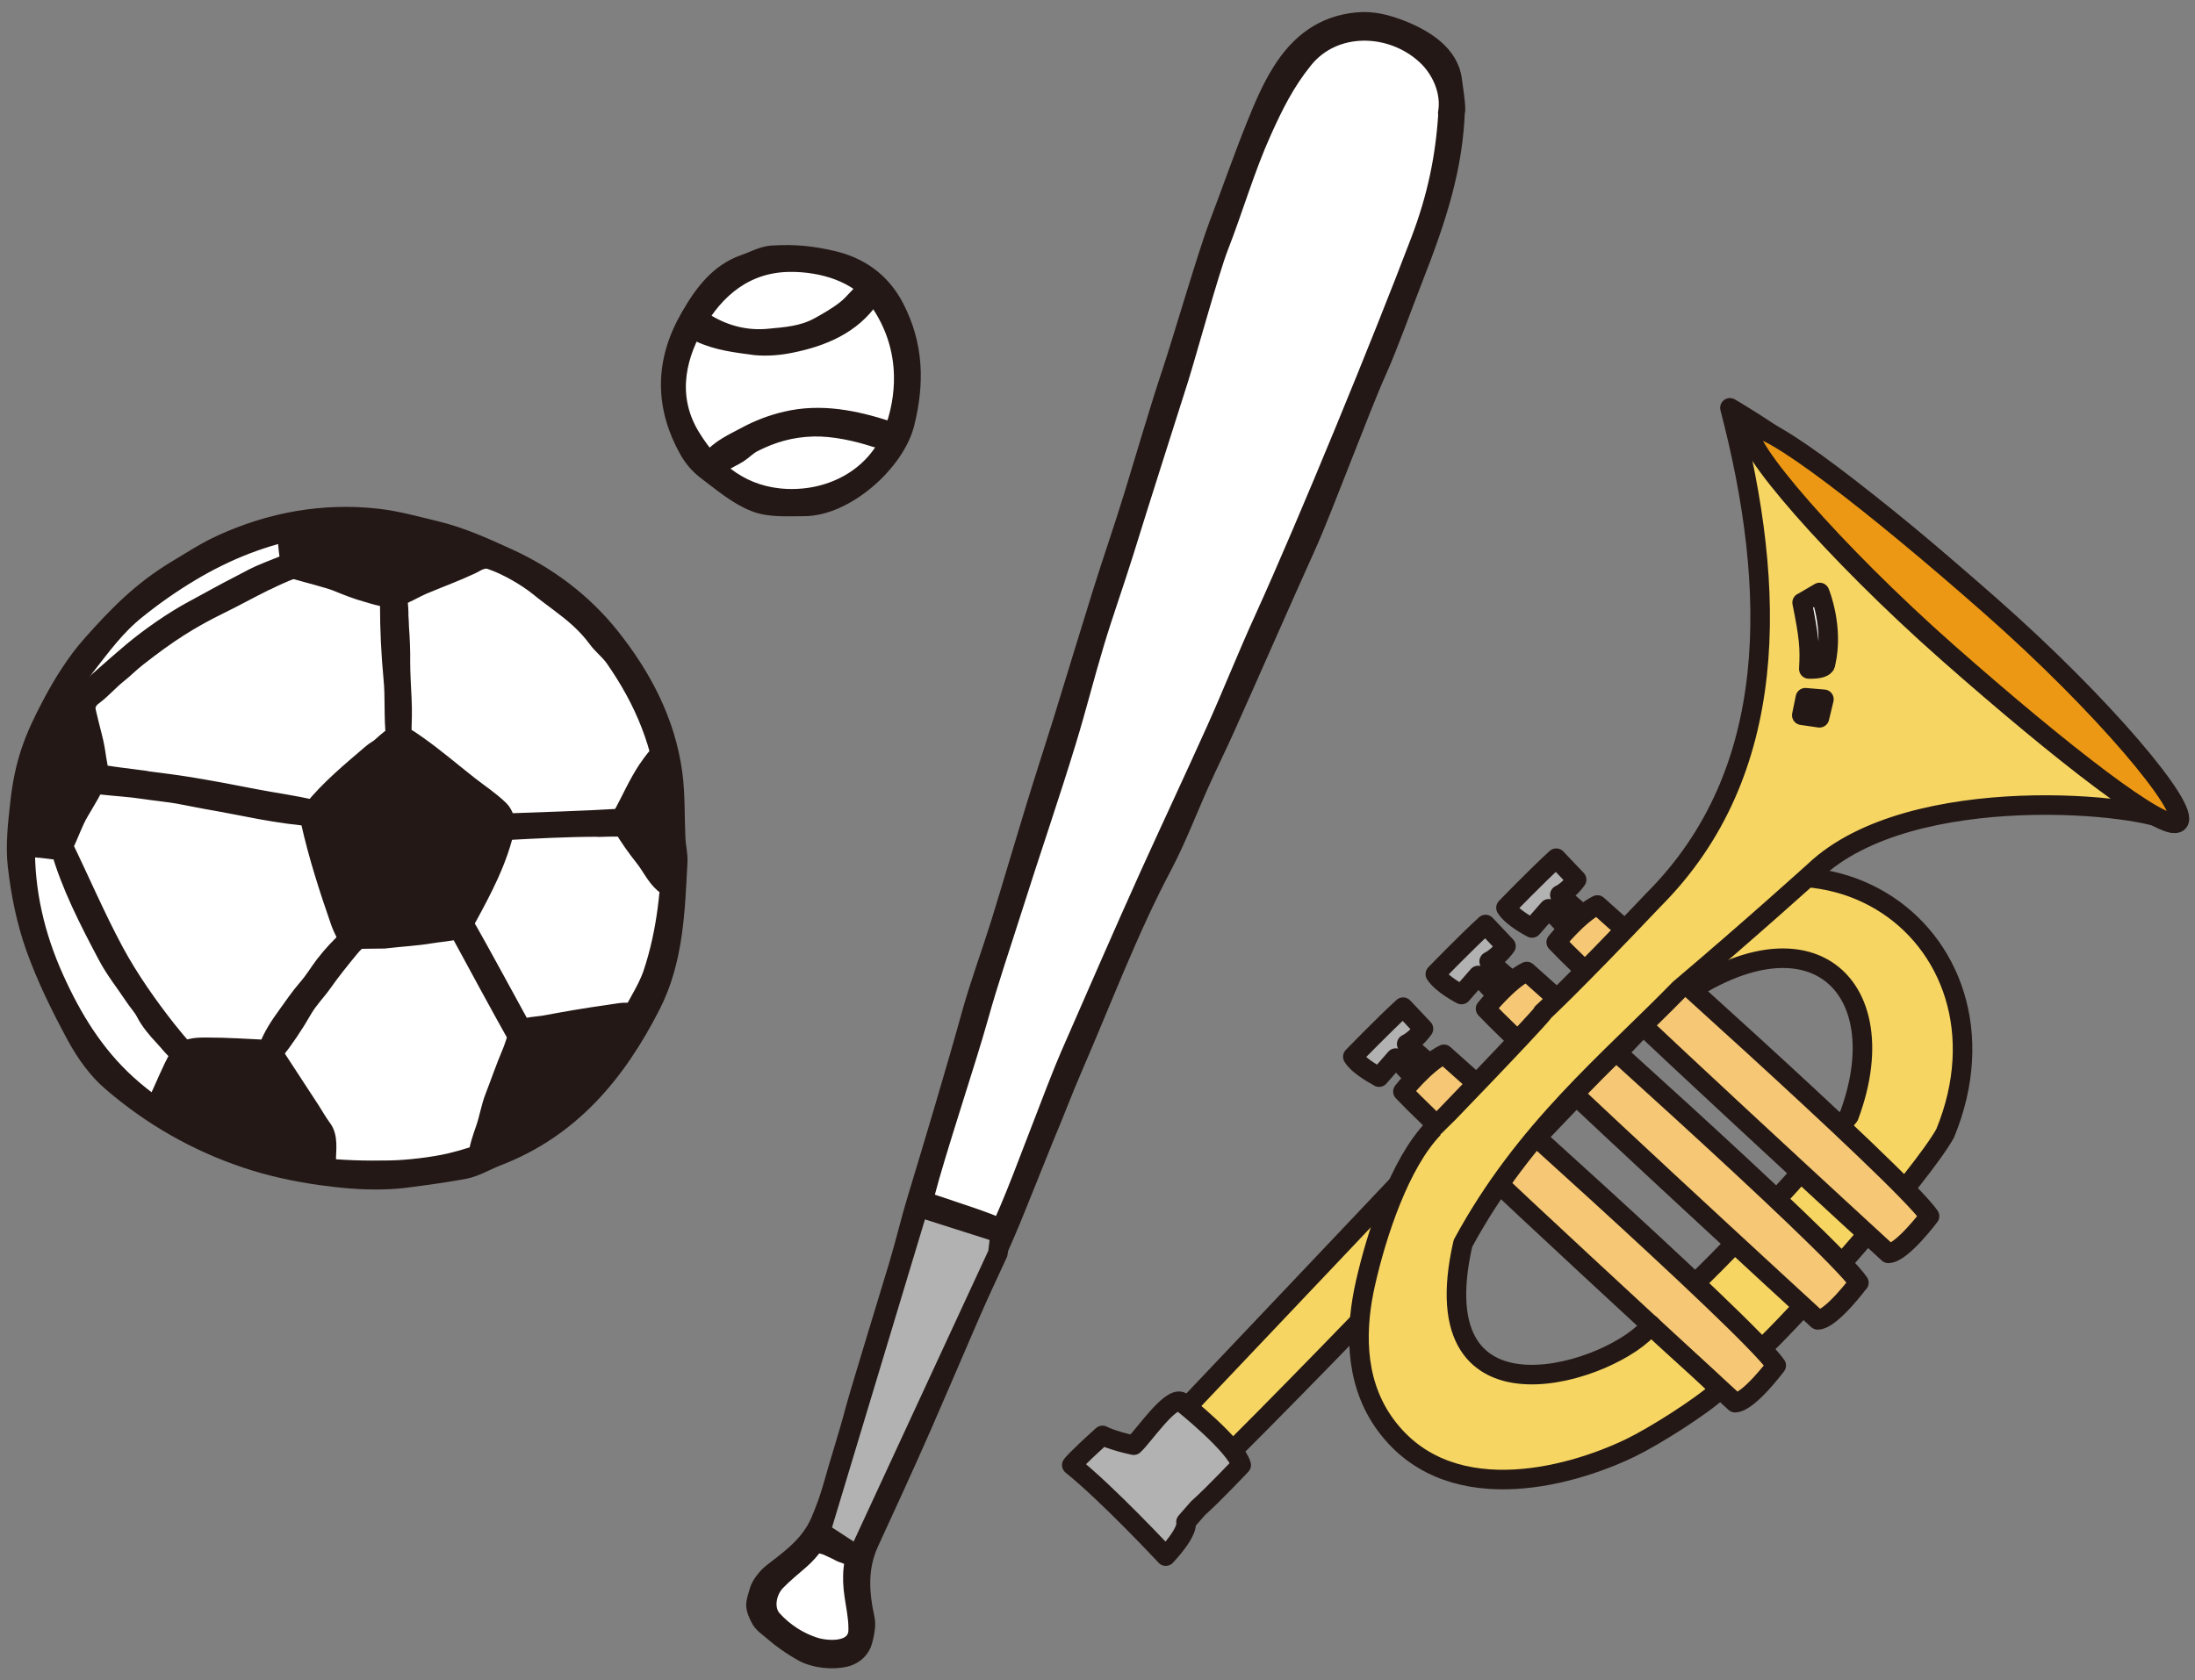
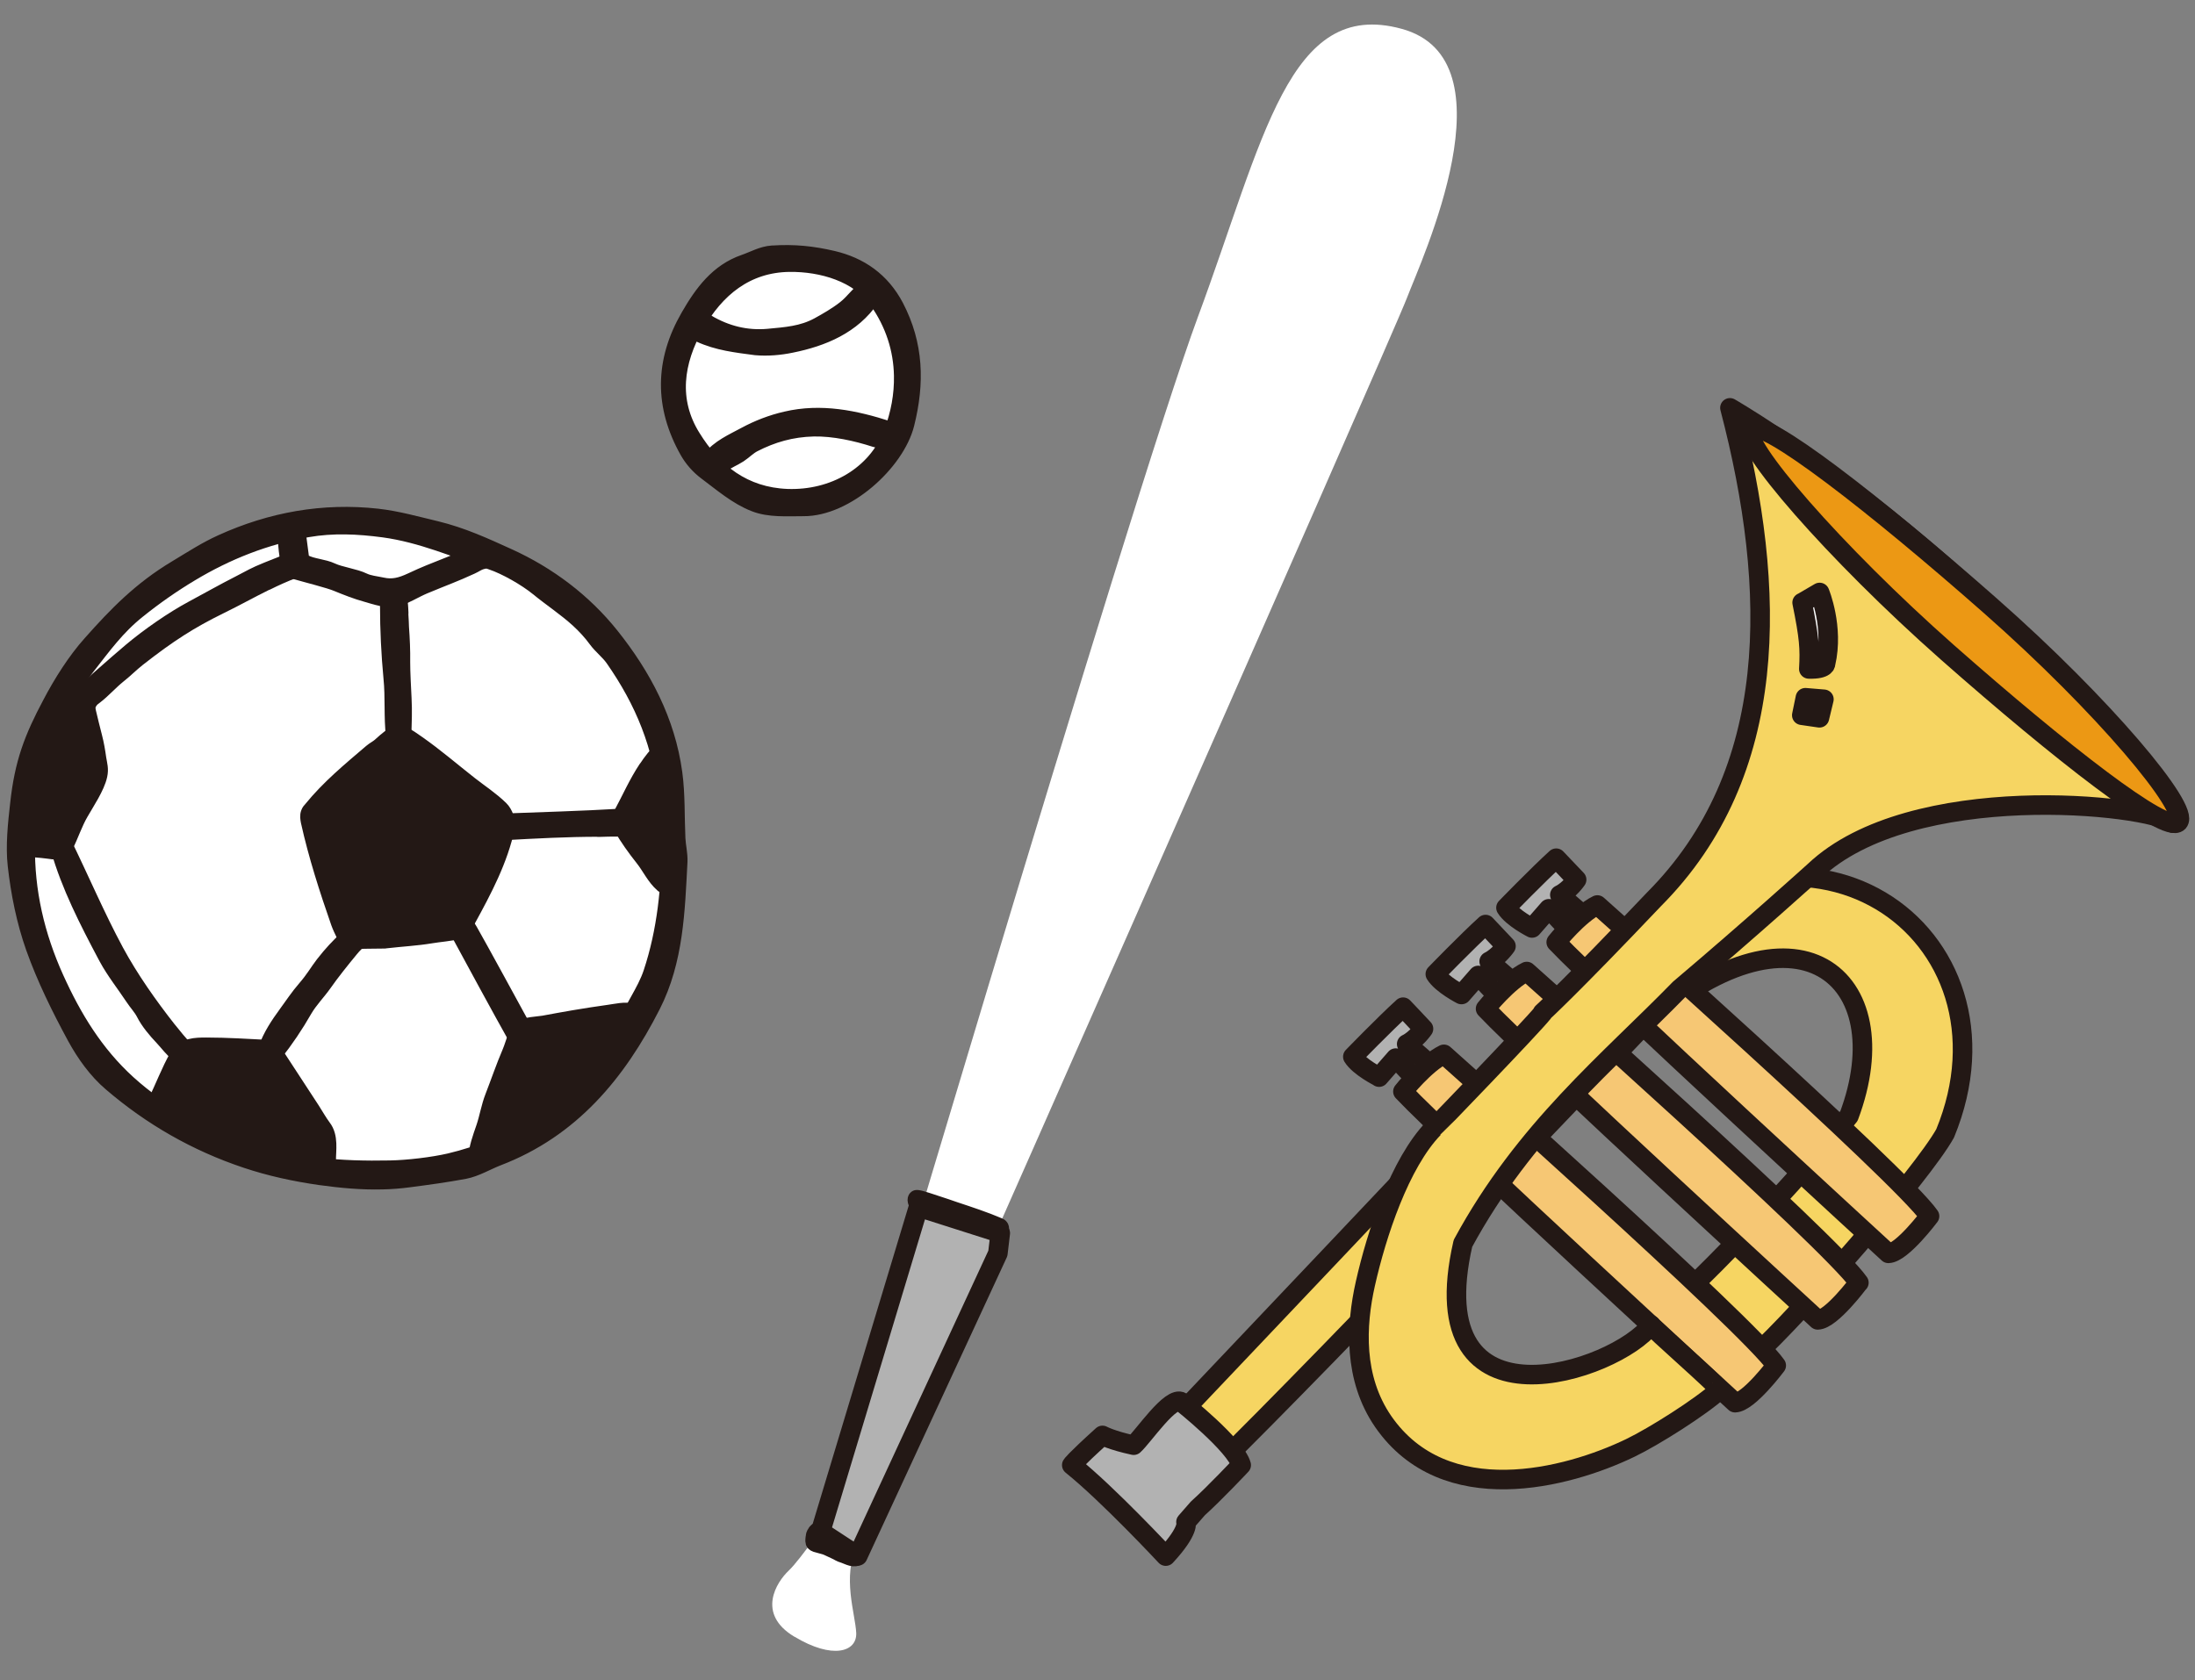
<svg xmlns="http://www.w3.org/2000/svg" id="_レイヤー_2" data-name="レイヤー_2" viewBox="0 0 128 98">
  <rect x="0" y="0" width="128" height="98" fill="#808080" stroke="none" />
  <defs>
    <style>
      .cls-1 {
        fill: none;
      }

      .cls-2, .cls-3, .cls-4, .cls-5, .cls-6, .cls-7, .cls-8 {
        stroke: #231815;
        stroke-linecap: round;
        stroke-linejoin: round;
      }

      .cls-2, .cls-3, .cls-4, .cls-7, .cls-8 {
        stroke-width: 1.14px;
      }

      .cls-2, .cls-9 {
        fill: #fff;
      }

      .cls-3 {
        fill: #b2b2b2;
      }

      .cls-4 {
        fill: #f6d562;
      }

      .cls-5 {
        stroke-width: .99px;
      }

      .cls-5, .cls-10, .cls-6 {
        fill: #231815;
      }

      .cls-7 {
        fill: #f6c774;
      }

      .cls-8 {
        fill: #ec9814;
      }
    </style>
  </defs>
  <g id="_レイヤー_1-2" data-name="レイヤー_1">
    <g>
-       <rect class="cls-1" width="128" height="98" />
      <g>
        <g>
          <ellipse class="cls-9" cx="20.5" cy="49.7" rx="18.96" ry="19.43" />
          <g>
            <path class="cls-6" d="M22.29,68.88c-1.2.03-2.39-.08-3.62-.25-1.46-.21-2.91-.52-4.31-.99-2.93-.98-5.54-2.48-7.86-4.47-.85-.72-1.55-1.7-2.09-2.69-.91-1.68-1.77-3.42-2.41-5.22-.54-1.53-.87-3.17-1.05-4.78-.13-1.13.01-2.43.14-3.58.26-2.4.81-3.83,1.89-5.86.63-1.2,1.45-2.5,2.34-3.49,1.5-1.69,2.91-3.14,4.96-4.37,1.06-.64,1.73-1.08,2.65-1.5,2.88-1.31,5.92-1.86,9.07-1.51,1.16.13,2.28.45,3.42.72,1.52.37,2.8.96,4.21,1.6,2.33,1.06,4.39,2.61,5.98,4.6,1.87,2.34,3.27,4.98,3.68,8.01.17,1.25.12,2.54.18,3.81.02.45.14.9.12,1.35-.15,2.87-.23,5.76-1.57,8.39-2.01,3.95-4.72,7.22-9.01,8.86-.64.25-1.26.63-1.92.76-1.08.2-2.16.35-3.25.49-.52.07-1.03.11-1.54.12ZM39.09,49.12c-.07-.85-.12-1.7-.2-2.55-.29-3.07-1.35-5.66-3.11-8.18-.3-.42-.69-.7-.99-1.11-.3-.41-.65-.79-1.03-1.14-.74-.68-1.6-1.24-2.38-1.88-.69-.56-1.87-1.24-2.71-1.52-2.07-.71-4.09-1.59-6.29-1.89-1.5-.2-2.97-.27-4.46-.01-2.44.42-4.71,1.32-6.82,2.59-1.07.64-2.11,1.37-3.08,2.15-1.23.98-2.03,2.1-3,3.34-2.36,3.03-3.43,6.63-3.48,10.36-.04,2.71.56,5.3,1.69,7.8,1.04,2.3,2.31,4.39,4.21,6.12,2.04,1.85,4.43,3.08,6.97,3.92,2.81.92,5.4,1.13,8.35,1.07,1.03-.02,2.48-.19,3.47-.42,1.77-.42,3.46-1.1,4.95-2.17.88-.64,1.8-1.28,2.53-2.07,1.01-1.1,2.22-2.05,2.76-3.57.39-1.11,1.17-2.09,1.54-3.2.82-2.46,1.06-5.02,1.09-7.61Z" />
            <path class="cls-6" d="M22.43,54.83c-.67,0-1.34.02-2.01.03-.04,0-.08,0-.11-.02-.11-.08-.15-.23-.22-.36-.09-.18-.23-.48-.3-.68-.67-1.92-1.31-3.91-1.75-5.89-.03-.16-.06-.33,0-.48.03-.08.08-.14.14-.2,1.03-1.27,2.26-2.28,3.5-3.34.15-.13.34-.22.49-.35,1-.89,1.03-.94,2.15-.15,1.06.74,2.03,1.58,3.05,2.38.6.47,1.26.9,1.8,1.43.24.23.42.72.36,1.03-.41,1.93-1.33,3.66-2.27,5.38-.08.14-.15.29-.23.43-.03.06-.07.13-.12.17-.05.04-.11.05-.18.07-.53.13-1.07.16-1.61.25-.84.14-1.67.18-2.63.29-.02,0-.04,0-.05,0ZM22.92,54.13c1.16-.07,2.23-.27,3.37-.52.07-.01.14-.03.19-.07.23-.14.35-.59.46-.83.2-.43.4-.86.6-1.3.4-.87.79-1.74,1.17-2.61.3-.69-.07-1.21-.57-1.64-.4-.33-.85-.61-1.26-.92-1.03-.79-2.03-1.6-3.08-2.35-.22-.16-.7-.29-.87-.17-1,.73-2.02,1.45-2.87,2.34-.39.41-1.23,1.06-1.29,1.66-.06.54.25,1.38.37,1.93.18.85.46,1.67.71,2.5.12.39.35.96.48,1.34.11.31.06.46.38.66.19.12.42.11.64.1.46-.02,1.08-.1,1.55-.13Z" />
            <path class="cls-6" d="M10.16,63.71c-.16.45-.38.88-.65,1.28-.02.02-.04.05-.06.06-.03.01-.07,0-.1,0-.14-.04-.29-.12-.34-.26-.06-.15.02-.32.09-.47.44-.87.8-1.86,1.28-2.69.34-.6,1.04-.61,1.65-.61,1.21,0,2.41.08,3.62.14.1,0,.23.09.28.17.75,1.14,1.49,2.29,2.24,3.43.22.34.41.69.65,1.01.42.54.27,1.3.27,1.95,0,.17-.01.36-.15.46-.15.1-.35.04-.51-.03-.05-.02-.1-.04-.13-.09-.03-.04-.03-.09-.03-.13-.02-.27,0-.53.04-.8.03-.16.07-.33.08-.49.02-.47-.25-.74-.47-1.12-.25-.44-.44-.9-.71-1.33-.51-.8-1.12-1.54-1.7-2.29-.17-.22-.64-.26-.98-.28-1-.04-2-.04-2.99,0-.22.01-.51.25-.63.46-.25.44-.52.9-.67,1.39-.02.08-.05.16-.08.24Z" />
            <path class="cls-6" d="M17.07,33.26c-.15-.04-.18-.22-.2-.35-.04-.36-.38-2,.08-2.14.12-.03.24.02.35.07.07.56.15,1.12.22,1.68,0,.08.02.15.07.21.04.05.09.08.15.11.47.25,1.12.26,1.6.49.49.23,1.35.34,1.84.58.33.16.72.19,1.09.27.62.14,1.12.01,1.74-.28,1.47-.7,2.67-1.03,3.94-1.7.1-.05.2-.1.3-.11.11-.01.23.03.28.12.07.12,0,.27-.1.36-.1.08-.24.12-.37.15-.21.06-.38.19-.58.28-1.04.48-1.56.65-2.78,1.16-.56.24-1.16.62-1.58.72-.54.13-1.22-.11-1.74-.26-.58-.16-1.14-.38-1.7-.61-.47-.2-1.7-.5-2.63-.77Z" />
            <path class="cls-6" d="M4.81,40.74s.02.01.03.02c.2.14.21.54.26.77.11.49.24.98.36,1.46.11.42.18.84.24,1.27.06.37.14.59.06.96-.14.67-.76,1.59-1.09,2.17-.36.62-.57,1.29-.89,1.93-.2.4-.63.32-.97.27-.48-.07-.97-.07-1.45-.17-.06-.01-.13-.03-.17-.08-.02-.04-.03-.08-.03-.13,0-.13,0-.28.11-.34.06-.03.13-.03.19-.03.48.01,1.16.17,1.62.07.42-.09.59-.57.76-.91.37-.78.75-1.53,1.17-2.29.06-.11.12-.22.15-.34.03-.14.03-.28.02-.43-.05-.91-.19-1.81-.39-2.7-.09-.38-.17-.82-.59-.97-.17-.06-.35-.06-.53-.05-.13,0-.31,0-.35-.14-.02-.08.03-.16.1-.2.07-.04.15-.05.24-.06.27-.02.89-.2,1.16-.06Z" />
            <path class="cls-6" d="M15.53,33.93c-1.09.54-1.65.87-2.75,1.41-1.69.83-2.95,1.63-4.76,3.05-.43.34-.71.64-1.14.98-.43.34-.92.89-1.36,1.22-.1.08-.21.15-.28.26-.08.1-.13.23-.23.33s-.25.15-.36.08c-.1-.07-.33-.22-.28-.33s.14-.19.23-.27c1.09-.94,1.95-1.73,3.05-2.66,1.02-.86,2.44-1.85,3.62-2.48.84-.45,1.83-1.01,2.68-1.44.76-.39.86-.48,1.65-.8.41-.16.82-.33,1.23-.49.11-.04.22-.09.34-.08s.24.09.25.21c.02.16-.16.27-.31.32-.54.21-1.06.44-1.58.7Z" />
            <path class="cls-6" d="M29.08,64.98c-.09.36-.21.9-.28,1.25-.09.42-.19.65-.29,1.08-.03.13-.07.28-.18.35-.15.11-.36.03-.53-.06.04-.66.25-1.21.46-1.82.2-.59.29-1.2.52-1.79.35-.9.62-1.71,1-2.6.12-.28.22-.64.33-.93.06-.16.14-.31.27-.42.26-.23.97-.24,1.33-.3.59-.11,1.19-.22,1.78-.32.67-.11,1.34-.22,2.01-.31.39-.05.98-.2,1.36-.07.05.02.15.02.16.09.04.21.06.44-.07.6-.13.15-.36.17-.56.18-1.74.06-3.53.31-5.26.58-.21.03-.42.43-.54.7-.55,1.23-1.18,2.48-1.5,3.8Z" />
            <path class="cls-6" d="M9.81,60.08c.31.39.63.78.97,1.14.08.09.17.21.12.32-.04.08-.15.11-.23.08-.09-.02-.16-.08-.23-.13-.41-.34-.57-.59-.93-.98-.4-.42-.83-.93-1.08-1.43-.17-.33-.45-.62-.65-.93-.49-.74-1.1-1.51-1.52-2.29-.02-.04-.05-.09-.07-.13-1.06-2-2.13-4.08-2.74-6.24-.03-.1-.09-.2-.11-.3-.01-.11.07-.24.17-.21.07.01.11.09.14.15,1.04,2.12,1.96,4.3,3.08,6.38.86,1.59,1.96,3.15,3.07,4.56Z" />
-             <path class="cls-6" d="M8.47,45.47c.87.11,1.74.22,2.61.36,1.26.21,2.51.44,3.76.69,1.16.23,2.34.37,3.49.66.09.02.19.05.24.13.04.06.04.07.04.15,0,.09-.02.2-.1.24-.04.02-.09.02-.13.01-2.26-.15-4.11-.63-6.34-1.01-.52-.09-1.16-.23-1.67-.32-.44-.08-1.45-.19-1.9-.26-1-.15-1.64-.17-2.64-.28-.13-.01-.28-.03-.38-.12-.19-.16-.12-.52.11-.6.12-.04.26-.02.39,0,.84.13,1.69.23,2.53.34Z" />
            <path class="cls-6" d="M37.72,44.85c.28-.43.59-.82.96-1.16.11.11.13.28.08.43-.04.15-.13.28-.22.4-.51.74-.81,1.52-1.21,2.3-.62,1.21-.07,2.37.86,3.25.4.38.93.71,1.04,1.26.03.13.02.28-.08.35-.14.11-.34,0-.47-.1-.49-.42-.76-1.04-1.16-1.54-.46-.58-.89-1.18-1.26-1.82-.11-.19-.09-.53.02-.73.46-.85.88-1.81,1.44-2.65Z" />
            <path class="cls-6" d="M23.31,35.76c.03.36.03.69.04.83.05.68.08,1.36.07,2.04,0,.62.05,1.48.08,2.1.04.8.01,1.33-.01,2.14,0,.1,0,.2-.05.29-.05.09-.15.16-.24.14-.13-.03-.18-.19-.19-.33-.14-1.15-.03-2.28-.15-3.44-.13-1.38-.2-2.81-.2-4.2,0-.27-.07-1.25.41-.73.24.26.23.84.25,1.17Z" />
            <path class="cls-6" d="M20.42,55.35c-.48.58-1.13,1.39-1.56,2.01-.37.52-.82.97-1.14,1.52-.52.91-1.1,1.77-1.75,2.59-.08.1-.18.2-.3.17-.17-.04-.16-.29-.11-.45.26-.74.7-1.4,1.16-2.03.36-.49.7-1.01,1.11-1.48.5-.58.69-.95,1.05-1.42.49-.63.87-1.02,1.35-1.48.13-.12.24-.22.36-.1.06.07.37.04.33.12-.04.08-.11.14-.18.2-.11.11-.22.22-.32.35Z" />
            <path class="cls-6" d="M27,53.81c.12.15.26.3.35.47.55.96,2.64,4.8,3.17,5.77.09.17.12.38.13.57,0,.04-.25.16-.28.13-.14-.13-.26-.29-.36-.45-.54-.95-2.63-4.79-3.15-5.76-.1-.19-.09-.43-.13-.65.09-.02.19-.05.28-.07Z" />
            <path class="cls-6" d="M34.9,48.31c-1.83,0-3.67.1-5.5.2-.06,0-.13,0-.19-.02-.12-.06-.14-.21-.16-.34,0-.05,0-.11.03-.15.03-.04.09-.04.14-.04,2.33-.09,4.67-.15,7-.29.19-.01.42,0,.49.17.07.14-.03.31-.17.39-.14.07-.3.07-.46.07-.4,0-.8,0-1.19.02Z" />
          </g>
        </g>
        <g>
          <path class="cls-9" d="M46.33,95.47c2.22,1.34,3.65.89,3.6-.22s-.84-3.27.06-5.13c.9-1.87,31.2-70.49,32.05-72.73.85-2.24,6.29-13.92-.31-15.71-6.59-1.8-8.02,6.41-11.88,16.82-3.86,10.42-21.46,69.96-21.46,69.96,0,0-1.7,2.5-2.4,3.16s-1.9,2.51.33,3.85Z" />
          <g>
-             <path class="cls-5" d="M84.93,6.43c-.12,3.32-1.02,6.19-2.47,9.88-.58,1.48-1.43,3.86-2.09,5.33-.95,2.1-3.15,8.04-4.1,10.15-1.59,3.53-3.14,7.08-4.72,10.61-.49,1.1-1.03,2.18-1.52,3.28-.72,1.6-1.35,3.27-2.16,4.81-2,3.77-3.5,7.79-5.21,11.73-.59,1.36-1.13,2.8-1.71,4.17-.3.72-1.87,4.69-2.19,5.4-1,2.28-3.93,9.13-4.93,11.41-1,2.28-2.04,4.54-3.08,6.8-.67,1.45-.57,2.91-.24,4.42.07.35,0,.76-.08,1.1-.03.14-.07.27-.12.4-.19.44-.59.71-.99.81-.77.19-1.84.08-2.55-.32-.62-.35-1.21-.76-1.75-1.23-.25-.22-.61-.45-.75-.76-.13-.27-.24-.47-.26-.75-.02-.25.13-.66.2-.9.11-.38.51-.86.83-1.1,1.06-.82,2.16-1.6,2.75-2.99.25-.6.5-1.26.68-1.9.42-1.51.92-3.02,1.32-4.54.28-1.06,2.22-7.36,2.53-8.41.47-1.58.71-2.67,1.09-3.91.92-3.02,2.4-7.98,3.14-10.68.51-1.84,1.17-3.61,1.74-5.43.68-2.21,1.33-4.43,2.01-6.65.52-1.7,1.07-3.39,1.6-5.08.77-2.5,1.53-5.01,2.31-7.51.59-1.89,1.24-3.75,1.82-5.64.59-1.91,1.61-5.4,2.25-7.28.57-1.71,2.08-6.88,2.72-8.56.73-1.91,1.4-3.85,2.16-5.74.44-1.1.91-2.21,1.52-3.18,1.08-1.74,2.51-2.76,4.42-2.95.95-.1,1.79.13,2.66.47,1.33.53,2.82,1.44,3,2.99.06.51.2,1.26.19,1.76ZM84.35,6.6c.22-1.22-.35-2.53-1.25-3.35-1.97-1.81-5.29-1.94-7.05.27-1.07,1.33-1.72,2.66-2.38,4.12-1,2.21-1.65,4.51-2.54,6.79-.53,1.36-1.87,6.24-2.31,7.64-.91,2.87-2.33,7.31-3.22,10.19-.55,1.77-1.18,3.51-1.71,5.28-.57,1.89-1.05,3.82-1.63,5.71-1.01,3.31-2.15,6.6-3.19,9.9-.65,2.05-1.35,4.09-1.93,6.17-.73,2.62-2.48,7.81-3.16,10.45-.36,1.38-.85,2.89-1.2,4.27-.31,1.21-2.35,7.64-2.67,8.85-.32,1.21-.8,2.39-1.09,3.6-.43,1.75-1.02,3.41-2.33,4.55-.46.4-.94.79-1.37,1.23-.56.57-.75,1.59-.22,2.17.67.74,1.54,1.29,2.44,1.57.65.2,2.24.35,2.42-.76.01-.09.01-.18.01-.28,0-.64-.14-1.26-.23-1.89-.17-1.12-.09-2.18.41-3.21,1.11-2.3,2.17-4.62,3.22-6.95,1.17-2.59,4.28-9.74,5.41-12.36.82-1.89,2.73-7.13,3.55-9.01,1.54-3.52,3.07-7.05,4.65-10.55,1.28-2.82,2.57-5.57,3.84-8.39.97-2.15,1.86-4.41,2.84-6.55,2.57-5.66,6.89-16.2,9.1-22.02.97-2.54,1.45-4.88,1.61-7.43Z" />
            <path class="cls-5" d="M57.83,71.99c-.67-.24-1.34-.47-2-.72-.66-.25-1.64-.57-2.27-.86,0-.18-.13-.23-.14-.41,0-.03,0-.07.03-.09.02,0,.04,0,.06,0,.27.04.87.26,1.13.34.34.11.67.22,1.01.34.87.29,1.76.58,2.6.94.03.01.05.02.07.05.03.03.03.07.03.11,0,.08,0,.16-.02.24-.03.08-.09.15-.17.16-.05,0-.1-.01-.14-.03-.06-.02-.13-.05-.19-.07Z" />
            <path class="cls-5" d="M47.53,89.48c.03-.06.08-.17.15-.17.06,0,.12.01.17.04.17.07.36.11.53.16.33.1.63.24.96.35.37.13.3.13.66.27.09.03.18.07.21.16.03.09-.02.18-.06.26-.04.07-.08.15-.13.22-.14.24-.57,0-.77-.07-.35-.11-.26-.12-.6-.27-.17-.07-.34-.17-.51-.23-.18-.06-.36-.09-.54-.15-.05-.02-.11-.04-.13-.09-.03-.09,0-.23.01-.33,0-.05.02-.1.04-.14Z" />
          </g>
        </g>
        <g>
          <ellipse class="cls-9" cx="46.12" cy="22.19" rx="6.85" ry="7.13" />
          <g>
            <path class="cls-6" d="M45.08,14.82c1.23-.08,2.3.03,3.49.31,1.56.37,2.83,1.23,3.64,2.77,1.15,2.21,1.21,4.43.61,6.83-.57,2.25-3.5,4.9-5.97,4.88-.95,0-1.99.08-2.84-.26-1.03-.4-1.93-1.18-2.84-1.86-.41-.31-.78-.73-1.04-1.19-1.47-2.61-1.45-5.22.06-7.83.79-1.37,1.69-2.6,3.23-3.13.55-.19,1.03-.48,1.62-.52.02,0,.03,0,.05,0ZM52.63,21.91c-.03-1.54-.5-3.03-1.45-4.38-1.11-1.58-3.25-2.19-5.14-2.17-2.52.03-4.29,1.48-5.49,3.61-1.19,2.11-1.53,4.39-.19,6.54,1.26,2.04,3.02,3.41,5.54,3.51,2.69.1,5.19-1.3,6.13-3.77.42-1.1.62-2.22.6-3.33Z" />
            <path class="cls-6" d="M51.06,25.59c-1.14-.37-2.43-.65-3.6-.63-1.32.03-2.44.36-3.53.92-.31.16-.55.42-.84.61-.32.21-.68.34-.99.58-.13.1-.25.21-.41.24-.16.03-.35-.05-.38-.21-.02-.11.05-.21.12-.3.52-.67,1.32-1.01,2.04-1.4.74-.4,1.54-.71,2.37-.9,2.03-.48,4.01-.07,5.96.56.23.07.51.22.48.47-.02.16-.19.27-.36.29s-.33-.05-.48-.11c-.12-.04-.25-.09-.38-.13Z" />
            <path class="cls-6" d="M41.26,18.86c1.08.63,2.25.93,3.52.82,1.06-.1,2.01-.16,2.95-.67.51-.28,1.08-.61,1.54-.97.52-.4.88-.96,1.41-1.36.15-.02.28.14.28.29,0,.15-.09.29-.17.42-1.09,1.6-2.82,2.32-4.65,2.69-.67.14-1.39.2-2.07.14-1.13-.15-2.21-.27-3.25-.75-.18-.08-.37-.18-.49-.34-.12-.16-.12-.42.04-.54.2-.15.47,0,.68.13.08.05.15.09.22.14Z" />
          </g>
        </g>
        <polygon class="cls-10" points="23.2 43.31 18.33 47.19 20.72 54.16 27 53.81 29.08 48 23.2 43.31" />
-         <path class="cls-10" d="M17.07,30.84l.22,1.86,5.96,2.11,4.54-2.38s-.89-2.59-10.72-1.6Z" />
        <path class="cls-10" d="M38.71,44.42s-2.43,2.54-2.1,3.75c.33,1.21,2.43,3.2,2.43,3.2,0,0,.33-4.42-.33-6.95Z" />
        <path class="cls-10" d="M36.34,60.37c-2.37-.28-6.4-.08-6.43.65s-2.12,6.58-2.12,6.58c0,0,9.48-4.42,8.55-7.23Z" />
        <path class="cls-10" d="M18.67,68.63c-4.57-1.25-9.69-3.49-9.69-3.49l1.91-3.03,4.26-.4,3.96,4.57-.44,2.35Z" />
        <path class="cls-10" d="M1.18,49.27l1.77.16,2.54-3.69-1.11-4.46-.89-.09s-2.3-.41-2.3,8.09Z" />
        <polygon class="cls-3" points="58.19 73.11 50.02 90.76 47.85 89.34 53.56 70.41 58.33 71.93 58.19 73.11" />
        <g>
          <path class="cls-4" d="M102.27,79.12c2.62-2.37,9.81-10.58,11.16-13.01,4.78-11.62-8.22-21.29-19.82-9.82-7.66,8.15-25.48,26.93-25.48,26.93.62.66,2.7,2.43,2.7,2.43,6.51-6.37,24.76-25.56,24.76-25.56,9.16-8.27,15.27-3.1,12.23,5.01-4.38,5.42-9.71,10.48-9.71,10.48l4.16,3.54Z" />
          <g>
            <path class="cls-3" d="M80.42,62.83l.97-1.11c.71.75,1.78,1.89,1.78,1.89l1.09-.77-2.23-1.94c.56-.27.98-.89.98-.89-.35-.38-1.19-1.26-1.19-1.26-1.09.99-2.93,2.89-2.93,2.89.37.6,1.53,1.18,1.53,1.18Z" />
            <path class="cls-7" d="M103.58,79.65c-1.69-2.43-19.38-18.15-19.38-18.15-1.11.54-2.39,2.17-2.39,2.17,2.61,2.77,19.37,18.15,19.37,18.15.79-.02,2.4-2.17,2.4-2.17Z" />
          </g>
          <g>
            <path class="cls-3" d="M85.23,58.01l.97-1.11c.71.76,1.78,1.89,1.78,1.89l1.09-.77-2.23-1.94c.55-.27.98-.89.98-.89-.36-.38-1.19-1.26-1.19-1.26-1.09.99-2.93,2.89-2.93,2.89.37.6,1.52,1.19,1.52,1.19Z" />
            <path class="cls-7" d="M108.4,74.82c-1.69-2.43-19.37-18.15-19.37-18.15-1.11.54-2.4,2.17-2.4,2.17,2.61,2.77,19.37,18.15,19.37,18.15.79-.02,2.39-2.17,2.39-2.17Z" />
          </g>
          <g>
            <path class="cls-3" d="M89.35,54.12l.97-1.11c.71.75,1.78,1.89,1.78,1.89l1.1-.76-2.24-1.94c.56-.27.98-.89.98-.89-.36-.38-1.19-1.25-1.19-1.25-1.09.99-2.93,2.89-2.93,2.89.37.6,1.52,1.18,1.52,1.18Z" />
            <path class="cls-7" d="M112.52,70.94c-1.69-2.43-19.37-18.15-19.37-18.15-1.11.54-2.4,2.17-2.4,2.17,2.62,2.77,19.37,18.15,19.37,18.15.79-.02,2.4-2.17,2.4-2.17Z" />
          </g>
          <path class="cls-4" d="M89.97,59.08c-.64.81-6.35,6.72-6.37,6.73-1.98,2.05-3.33,6.18-3.98,9.07-.55,2.44-.7,5.51,1.04,8.04,3.59,5.19,10.72,3.32,14.41,1.54,1.39-.67,4.09-2.38,5.2-3.38.11-.1-4.05-3.7-3.99-3.79-2.01,2.69-13.57,6.6-10.97-4.76,3.6-6.66,8.54-10.64,12.64-14.85,4.16-3.52,7.86-6.87,7.86-6.87,5.65-5.35,19.44-3.91,20.9-2.8-9.91-15.04-25.83-24.22-25.83-24.22,2.78,10.63,2.93,21.28-4.43,28.67-4.86,5.12-6.5,6.61-6.5,6.61Z" />
          <path class="cls-8" d="M113.57,38.06c6.6,5.82,12.77,10.64,13.46,9.89.69-.76-4.36-6.8-10.97-12.62-6.6-5.82-13.29-11.05-13.98-10.3-.69.75,4.89,7.2,11.49,13.03Z" />
-           <path class="cls-3" d="M68.91,81.78c-.63-.4-2.24,2.02-2.8,2.52-1.3-.28-1.82-.57-1.82-.57-1.68,1.52-1.79,1.73-1.79,1.73,2.14,1.72,5.48,5.31,5.48,5.31,1.41-1.52,1.18-1.99,1.18-1.99l.69-.79c.98-.88,2.53-2.53,2.53-2.53-.32-1.16-3.48-3.67-3.48-3.67Z" />
+           <path class="cls-3" d="M68.91,81.78c-.63-.4-2.24,2.02-2.8,2.52-1.3-.28-1.82-.57-1.82-.57-1.68,1.52-1.79,1.73-1.79,1.73,2.14,1.72,5.48,5.31,5.48,5.31,1.41-1.52,1.18-1.99,1.18-1.99l.69-.79c.98-.88,2.53-2.53,2.53-2.53-.32-1.16-3.48-3.67-3.48-3.67" />
          <path class="cls-2" d="M105.09,35.15c.41,2.01.46,2.68.39,3.87,1.04.03.98-.33.98-.33.49-2.11-.35-4.13-.35-4.13l-1.01.59Z" />
          <polygon class="cls-2" points="105.28 40.7 105.07 41.72 106.1 41.87 106.36 40.79 105.28 40.7" />
        </g>
      </g>
    </g>
  </g>
</svg>